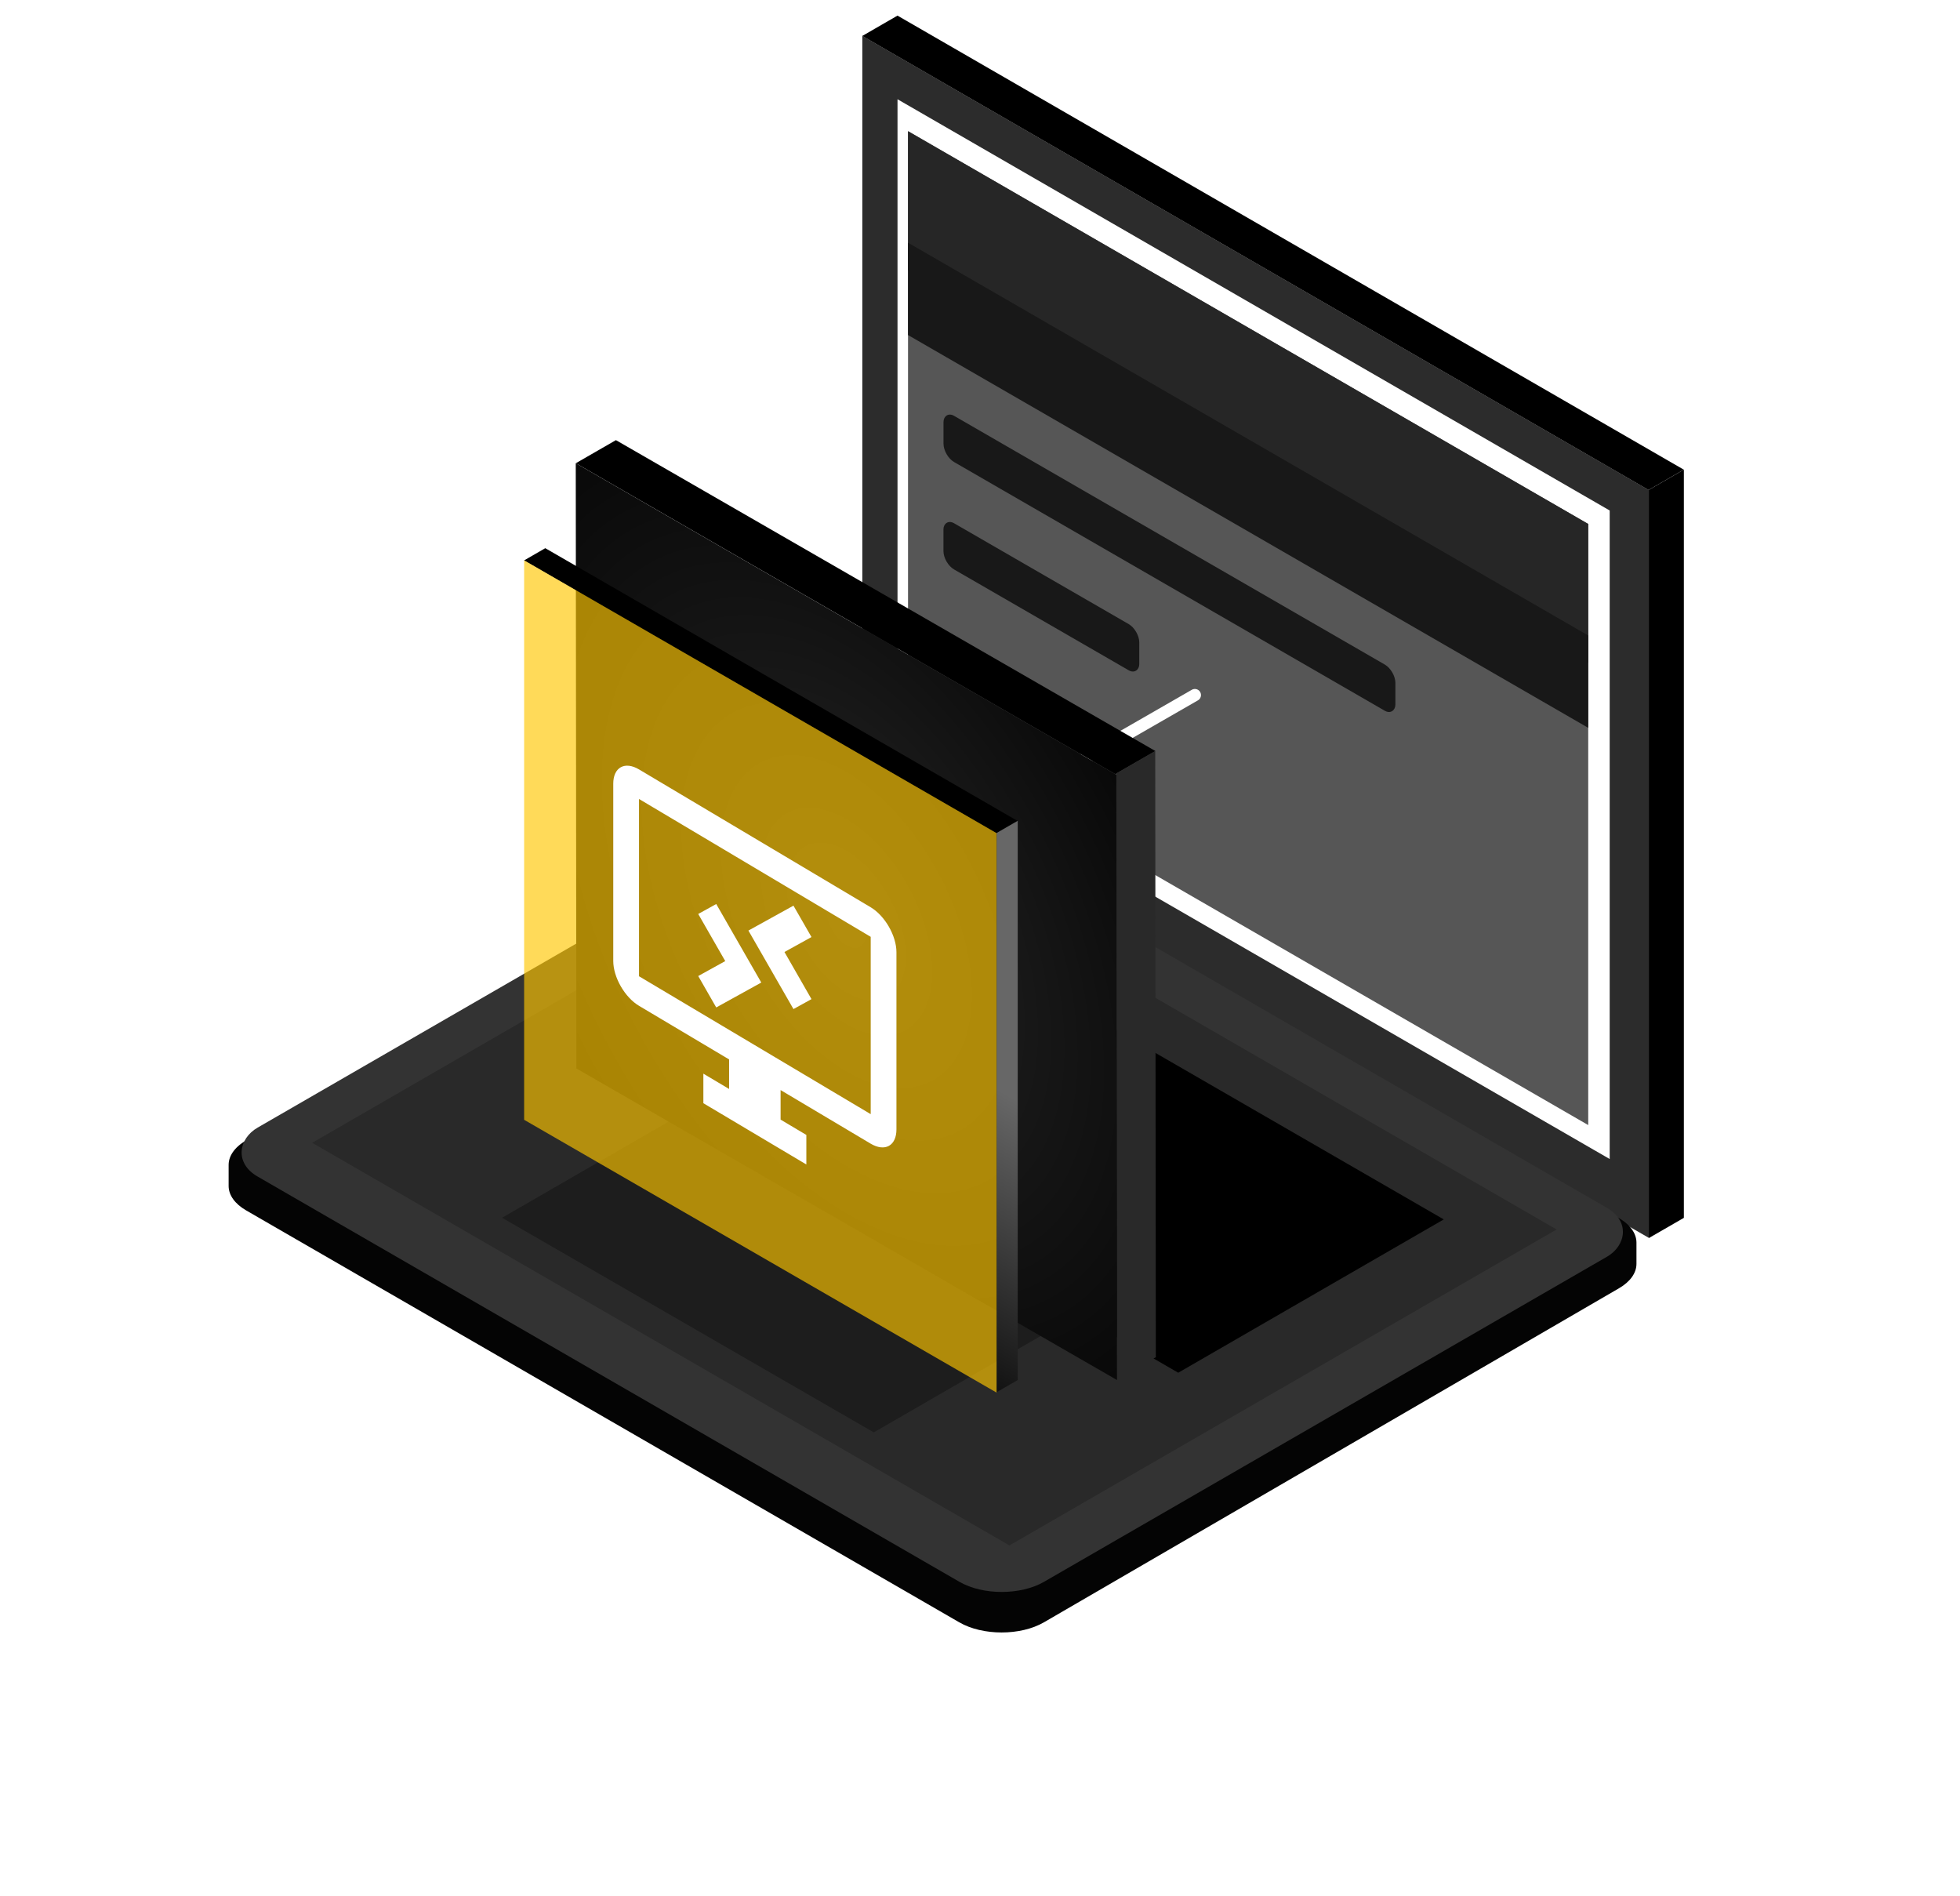
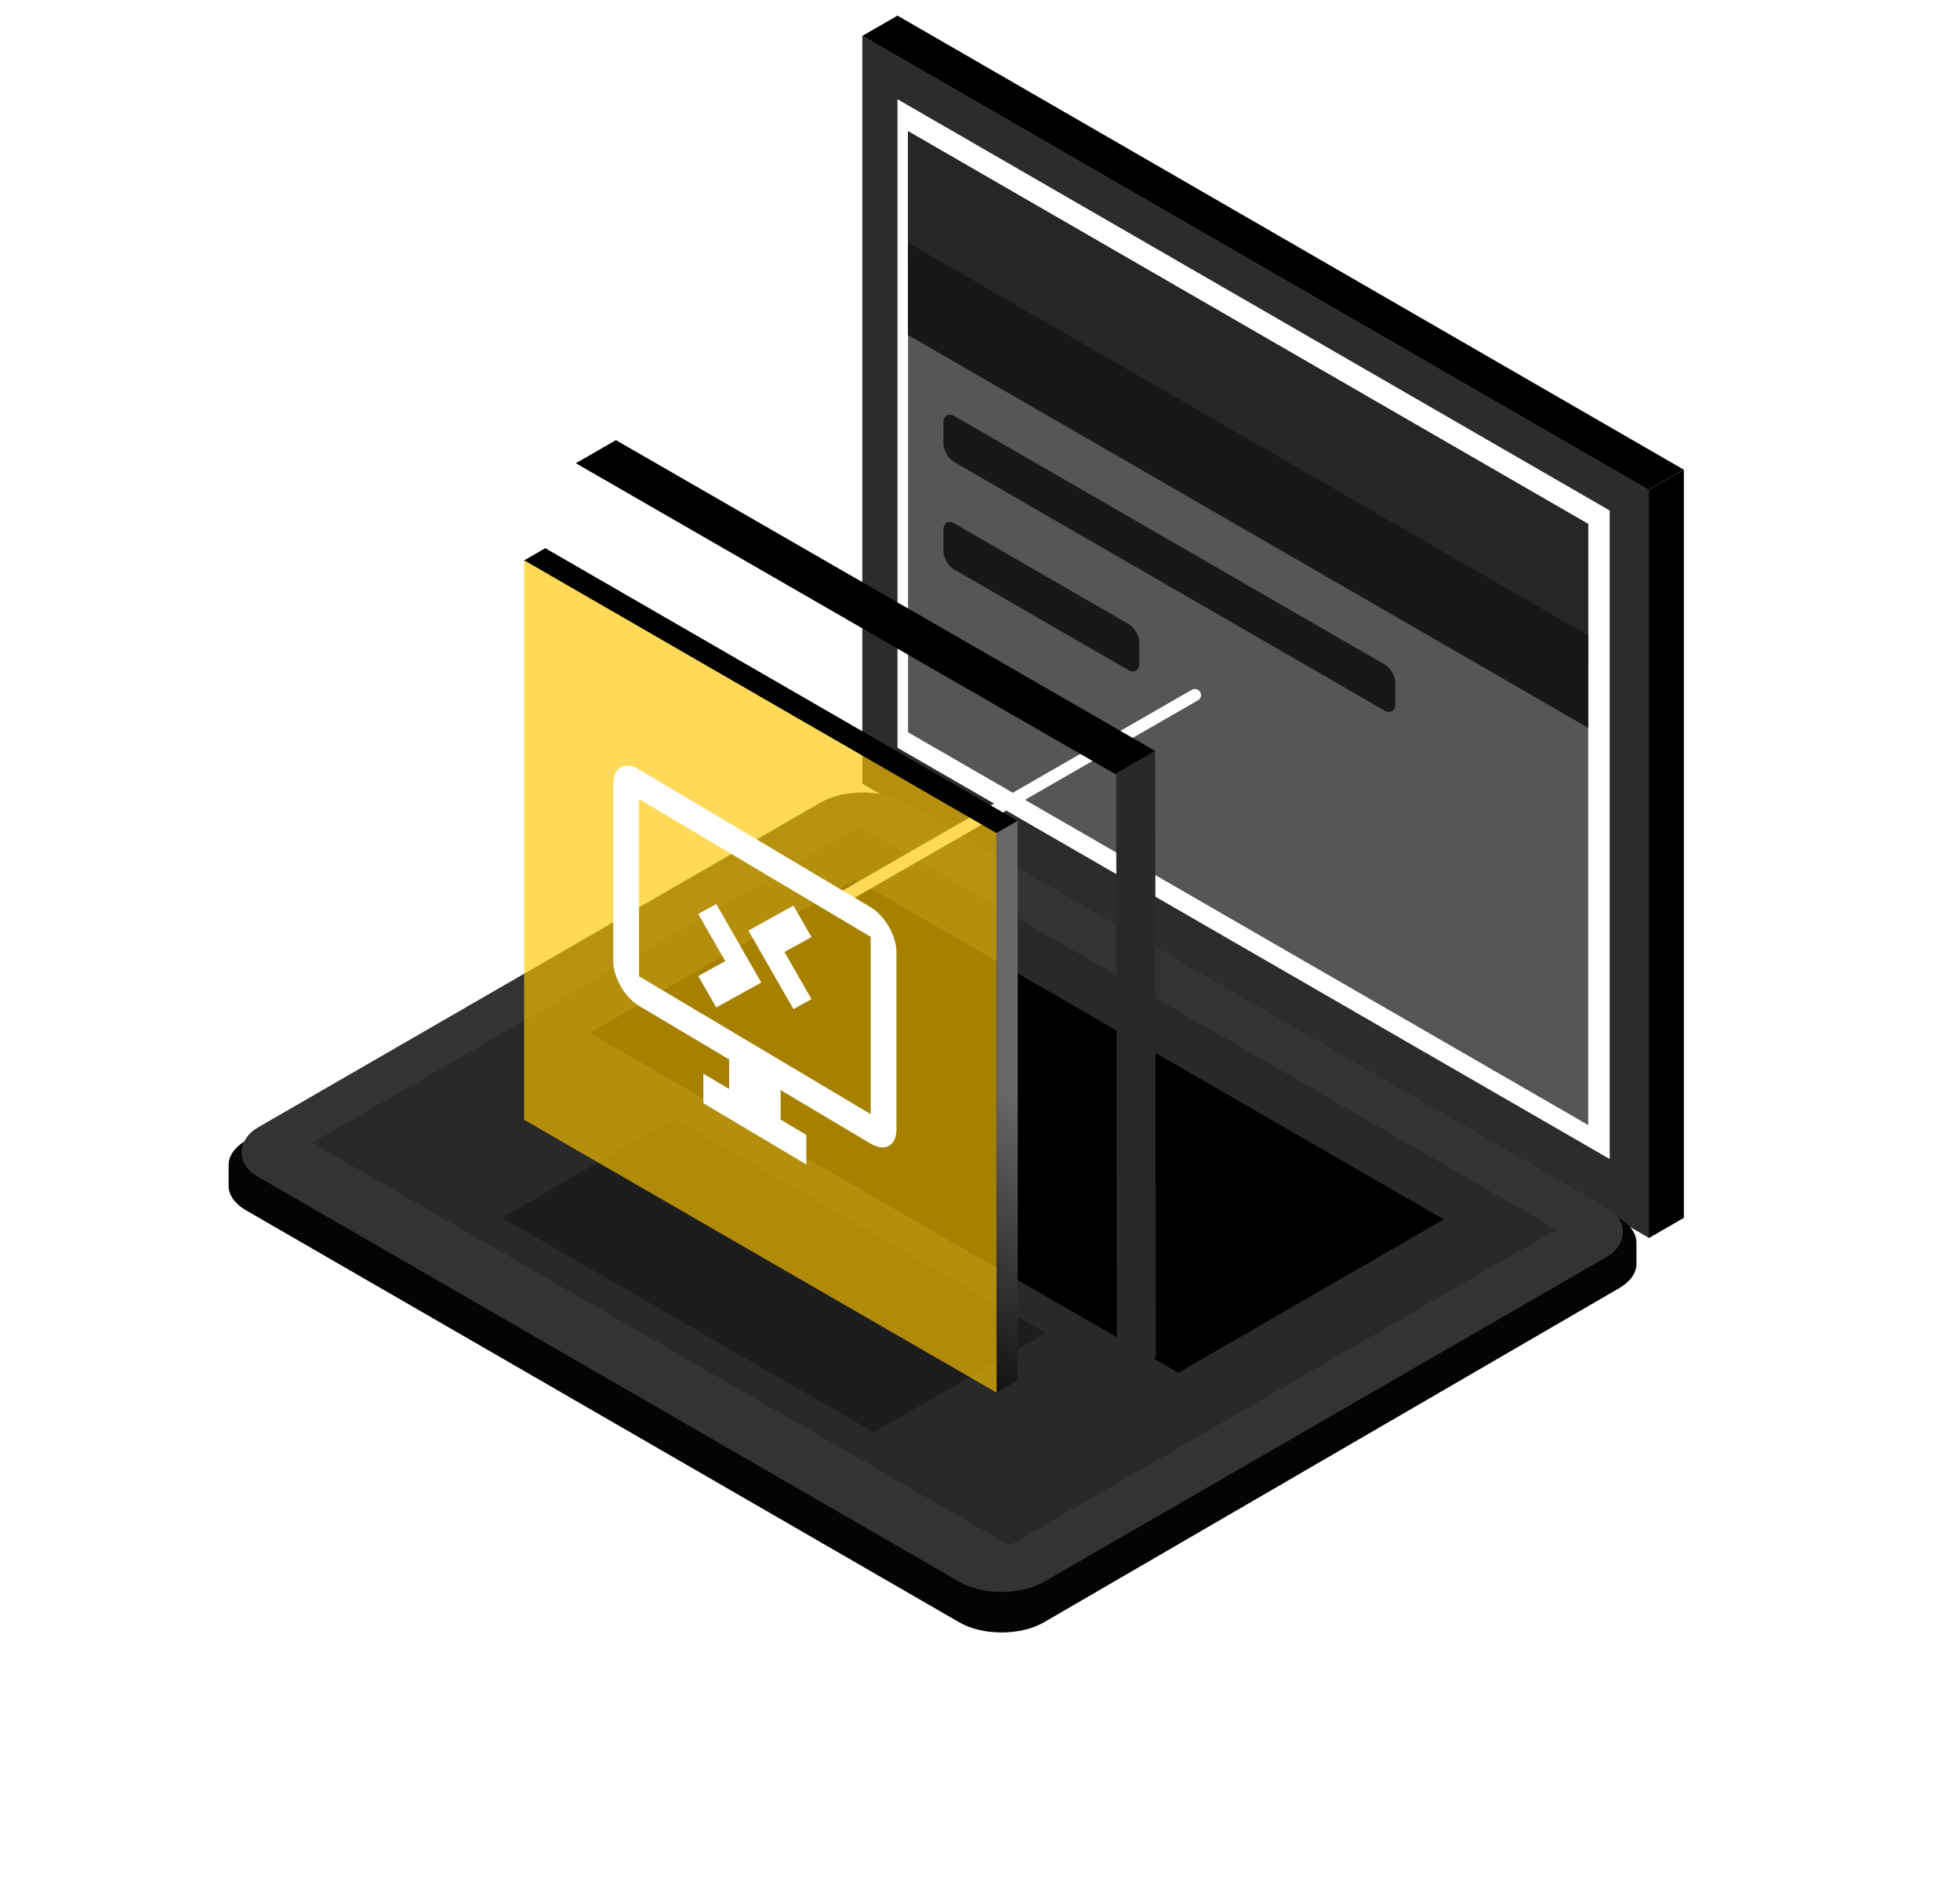
<svg xmlns="http://www.w3.org/2000/svg" width="122" height="118" viewBox="0 0 122 118" fill="none">
  <rect width="56.515" height="2.533" transform="matrix(-0.866 -0.5 0.866 -0.5 102.613 30.496)" fill="black" />
  <rect width="34.16" height="3.694" transform="matrix(-0.866 -0.5 0.866 -0.5 88.812 28.238)" fill="#A2A2A2" />
  <rect width="34.16" height="3.694" transform="matrix(-0.866 -0.5 0.866 -0.5 88.812 28.238)" fill="#A2A2A2" />
  <rect width="34.16" height="3.694" transform="matrix(-0.866 -0.5 0.866 -0.5 88.812 28.238)" fill="#A2A2A2" />
  <rect width="34.16" height="3.694" transform="matrix(-0.866 -0.5 0.866 -0.5 88.812 28.238)" fill="#A2A2A2" />
  <rect width="46.565" height="2.521" transform="matrix(-4.37114e-08 -1 -0.866 0.5 104.812 75.793)" fill="black" />
  <rect width="56.529" height="46.544" transform="matrix(-0.866 -0.5 0 1 102.629 30.494)" fill="#2C2C2C" />
  <rect width="51.189" height="40.361" transform="matrix(-0.866 -0.5 0 1 100.195 31.771)" fill="white" />
  <path d="M64.983 100.964C63.531 101.807 61.169 101.809 59.713 100.968L15.32 75.329C14.623 74.926 14.231 74.38 14.231 73.81L14.231 72.495C14.231 71.887 14.677 71.308 15.458 70.9L51.194 52.264C52.617 51.522 54.785 51.526 56.2 52.273L100.651 75.746C101.422 76.153 101.861 76.728 101.861 77.332L101.861 78.659C101.861 79.226 101.472 79.771 100.779 80.173L64.983 100.964Z" fill="#040404" />
  <rect width="34.16" height="3.694" transform="matrix(-0.866 -0.5 -1.5885e-07 1 53.492 89.125)" fill="#A2A2A2" />
  <rect width="34.16" height="3.694" transform="matrix(-0.866 -0.5 -1.5885e-07 1 53.492 89.125)" fill="#A2A2A2" />
  <rect width="34.16" height="3.694" transform="matrix(-0.866 -0.5 -1.5885e-07 1 53.492 89.125)" fill="#A2A2A2" />
  <rect width="34.16" height="3.694" transform="matrix(-0.866 -0.5 -1.5885e-07 1 53.492 89.125)" fill="#A2A2A2" />
  <rect width="56.529" height="46.544" rx="3.038" transform="matrix(-0.866 -0.5 0.866 -0.5 62.352 99.965)" fill="#333333" />
  <rect width="50.115" height="39.327" transform="matrix(-0.866 -0.5 0.866 -0.5 62.832 96.18)" fill="black" fill-opacity="0.2" />
  <rect width="26.714" height="12.369" transform="matrix(-0.866 -0.5 0.866 -0.5 54.387 89.144)" fill="black" fill-opacity="0.3" />
  <rect width="42.295" height="19.084" transform="matrix(-0.866 -0.5 0.866 -0.5 73.34 85.432)" fill="black" />
  <rect width="48.891" height="37.41" transform="matrix(-0.866 -0.5 0 1 98.859 32.609)" fill="#565656" />
  <rect width="48.891" height="8.645" transform="matrix(-0.866 -0.5 0 1 98.859 32.609)" fill="#262626" />
  <rect width="48.891" height="5.746" transform="matrix(-0.866 -0.5 0 1 98.859 39.551)" fill="#181818" />
  <rect width="32.48" height="2.875" rx="0.76" transform="matrix(-0.866 -0.5 0 1 86.856 41.74)" fill="#181818" />
  <rect width="14.075" height="2.875" rx="0.76" transform="matrix(-0.866 -0.5 0 1 70.914 39.221)" fill="#181818" />
  <g filter="url(#filter0_d_1020_89495)">
    <path d="M52.306 55.946L74.375 43.258" stroke="white" stroke-width="0.76" stroke-linecap="round" />
  </g>
  <rect width="38.776" height="2.879" transform="matrix(-0.866 -0.499 0.867 -0.499 69.422 48.178)" fill="black" />
  <rect width="37.728" height="2.801" transform="matrix(-0.001 -1 -0.867 0.499 71.945 84.467)" fill="#292929" />
-   <rect width="38.857" height="37.669" transform="matrix(-0.866 -0.499 0.001 1 69.488 48.217)" fill="url(#paint0_radial_1020_89495)" />
  <rect width="33.949" height="1.521" transform="matrix(-0.866 -0.5 0.866 -0.5 62.023 51.852)" fill="black" />
  <rect width="34.803" height="1.514" transform="matrix(-3.9727e-08 -1 -0.866 0.5 63.348 85.887)" fill="url(#paint1_linear_1020_89495)" />
  <rect opacity="0.65" width="33.957" height="34.819" transform="matrix(-0.866 -0.5 -3.99359e-09 1 62.031 51.85)" fill="#FFC700" />
  <path d="M39.775 47.885C39.35 47.632 38.942 47.583 38.642 47.749C38.341 47.916 38.172 48.283 38.172 48.771V59.805C38.172 60.826 38.894 62.073 39.775 62.597L45.383 65.934V67.773L43.781 66.82V68.659L50.191 72.472V70.633L48.588 69.68V67.841L54.197 71.178C54.622 71.43 55.029 71.479 55.33 71.313C55.63 71.147 55.799 70.78 55.799 70.292V59.258C55.799 58.77 55.63 58.202 55.33 57.678C55.029 57.154 54.622 56.718 54.197 56.465L39.775 47.885ZM39.775 49.724L54.197 58.304V69.339L39.775 60.758V49.724ZM49.389 56.364L46.585 57.914L49.389 62.8L50.511 62.181L48.829 59.248L50.511 58.318L49.389 56.364ZM44.582 56.262L43.461 56.882L45.143 59.814L43.461 60.744L44.582 62.699L47.386 61.149" fill="white" />
  <defs>
    <filter id="filter0_d_1020_89495" x="48.888" y="39.841" width="28.905" height="19.523" filterUnits="userSpaceOnUse" color-interpolation-filters="sRGB">
      <feFlood flood-opacity="0" result="BackgroundImageFix" />
      <feColorMatrix in="SourceAlpha" type="matrix" values="0 0 0 0 0 0 0 0 0 0 0 0 0 0 0 0 0 0 127 0" result="hardAlpha" />
      <feOffset />
      <feGaussianBlur stdDeviation="1.519" />
      <feComposite in2="hardAlpha" operator="out" />
      <feColorMatrix type="matrix" values="0 0 0 0 1 0 0 0 0 1 0 0 0 0 1 0 0 0 1 0" />
      <feBlend mode="normal" in2="BackgroundImageFix" result="effect1_dropShadow_1020_89495" />
      <feBlend mode="normal" in="SourceGraphic" in2="effect1_dropShadow_1020_89495" result="shape" />
    </filter>
    <radialGradient id="paint0_radial_1020_89495" cx="0" cy="0" r="1" gradientUnits="userSpaceOnUse" gradientTransform="translate(19.428 18.834) rotate(86.728) scale(36.267 35.285)">
      <stop stop-color="#252525" />
      <stop offset="1" />
    </radialGradient>
    <linearGradient id="paint1_linear_1020_89495" x1="17.401" y1="-2.10883e-07" x2="5.951" y2="11.45" gradientUnits="userSpaceOnUse">
      <stop stop-color="#676767" />
      <stop offset="1" />
    </linearGradient>
  </defs>
</svg>